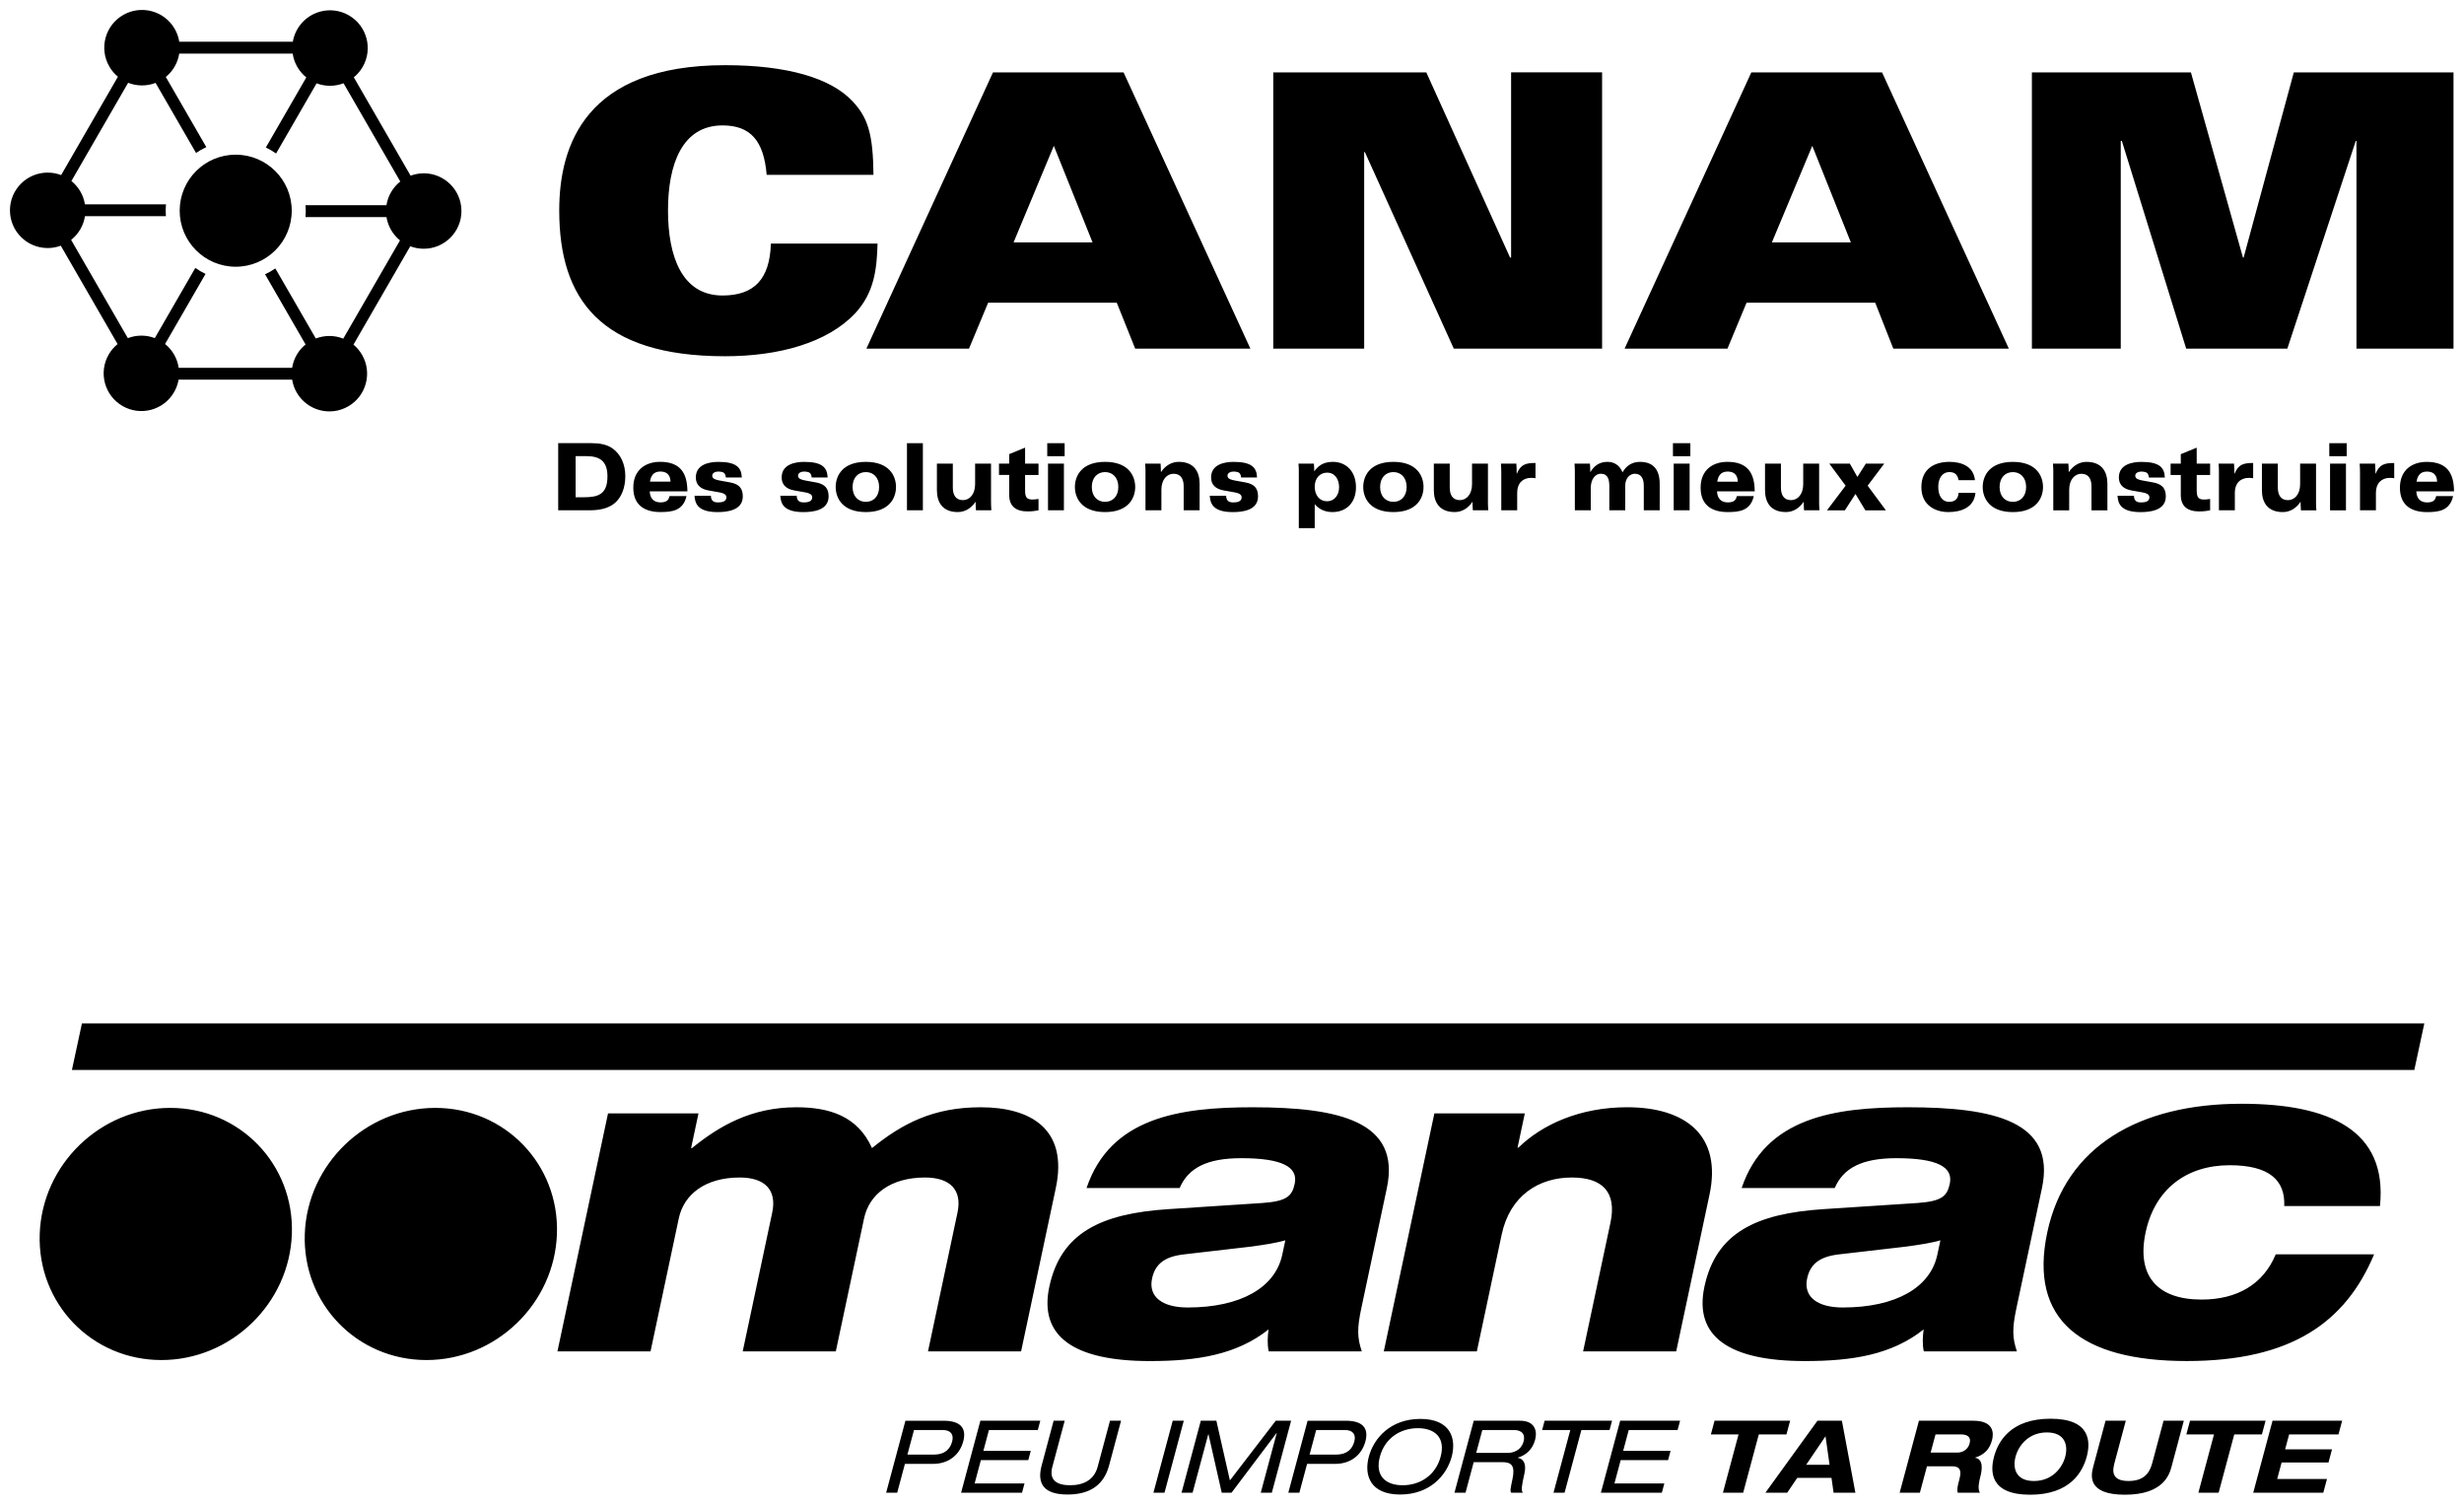
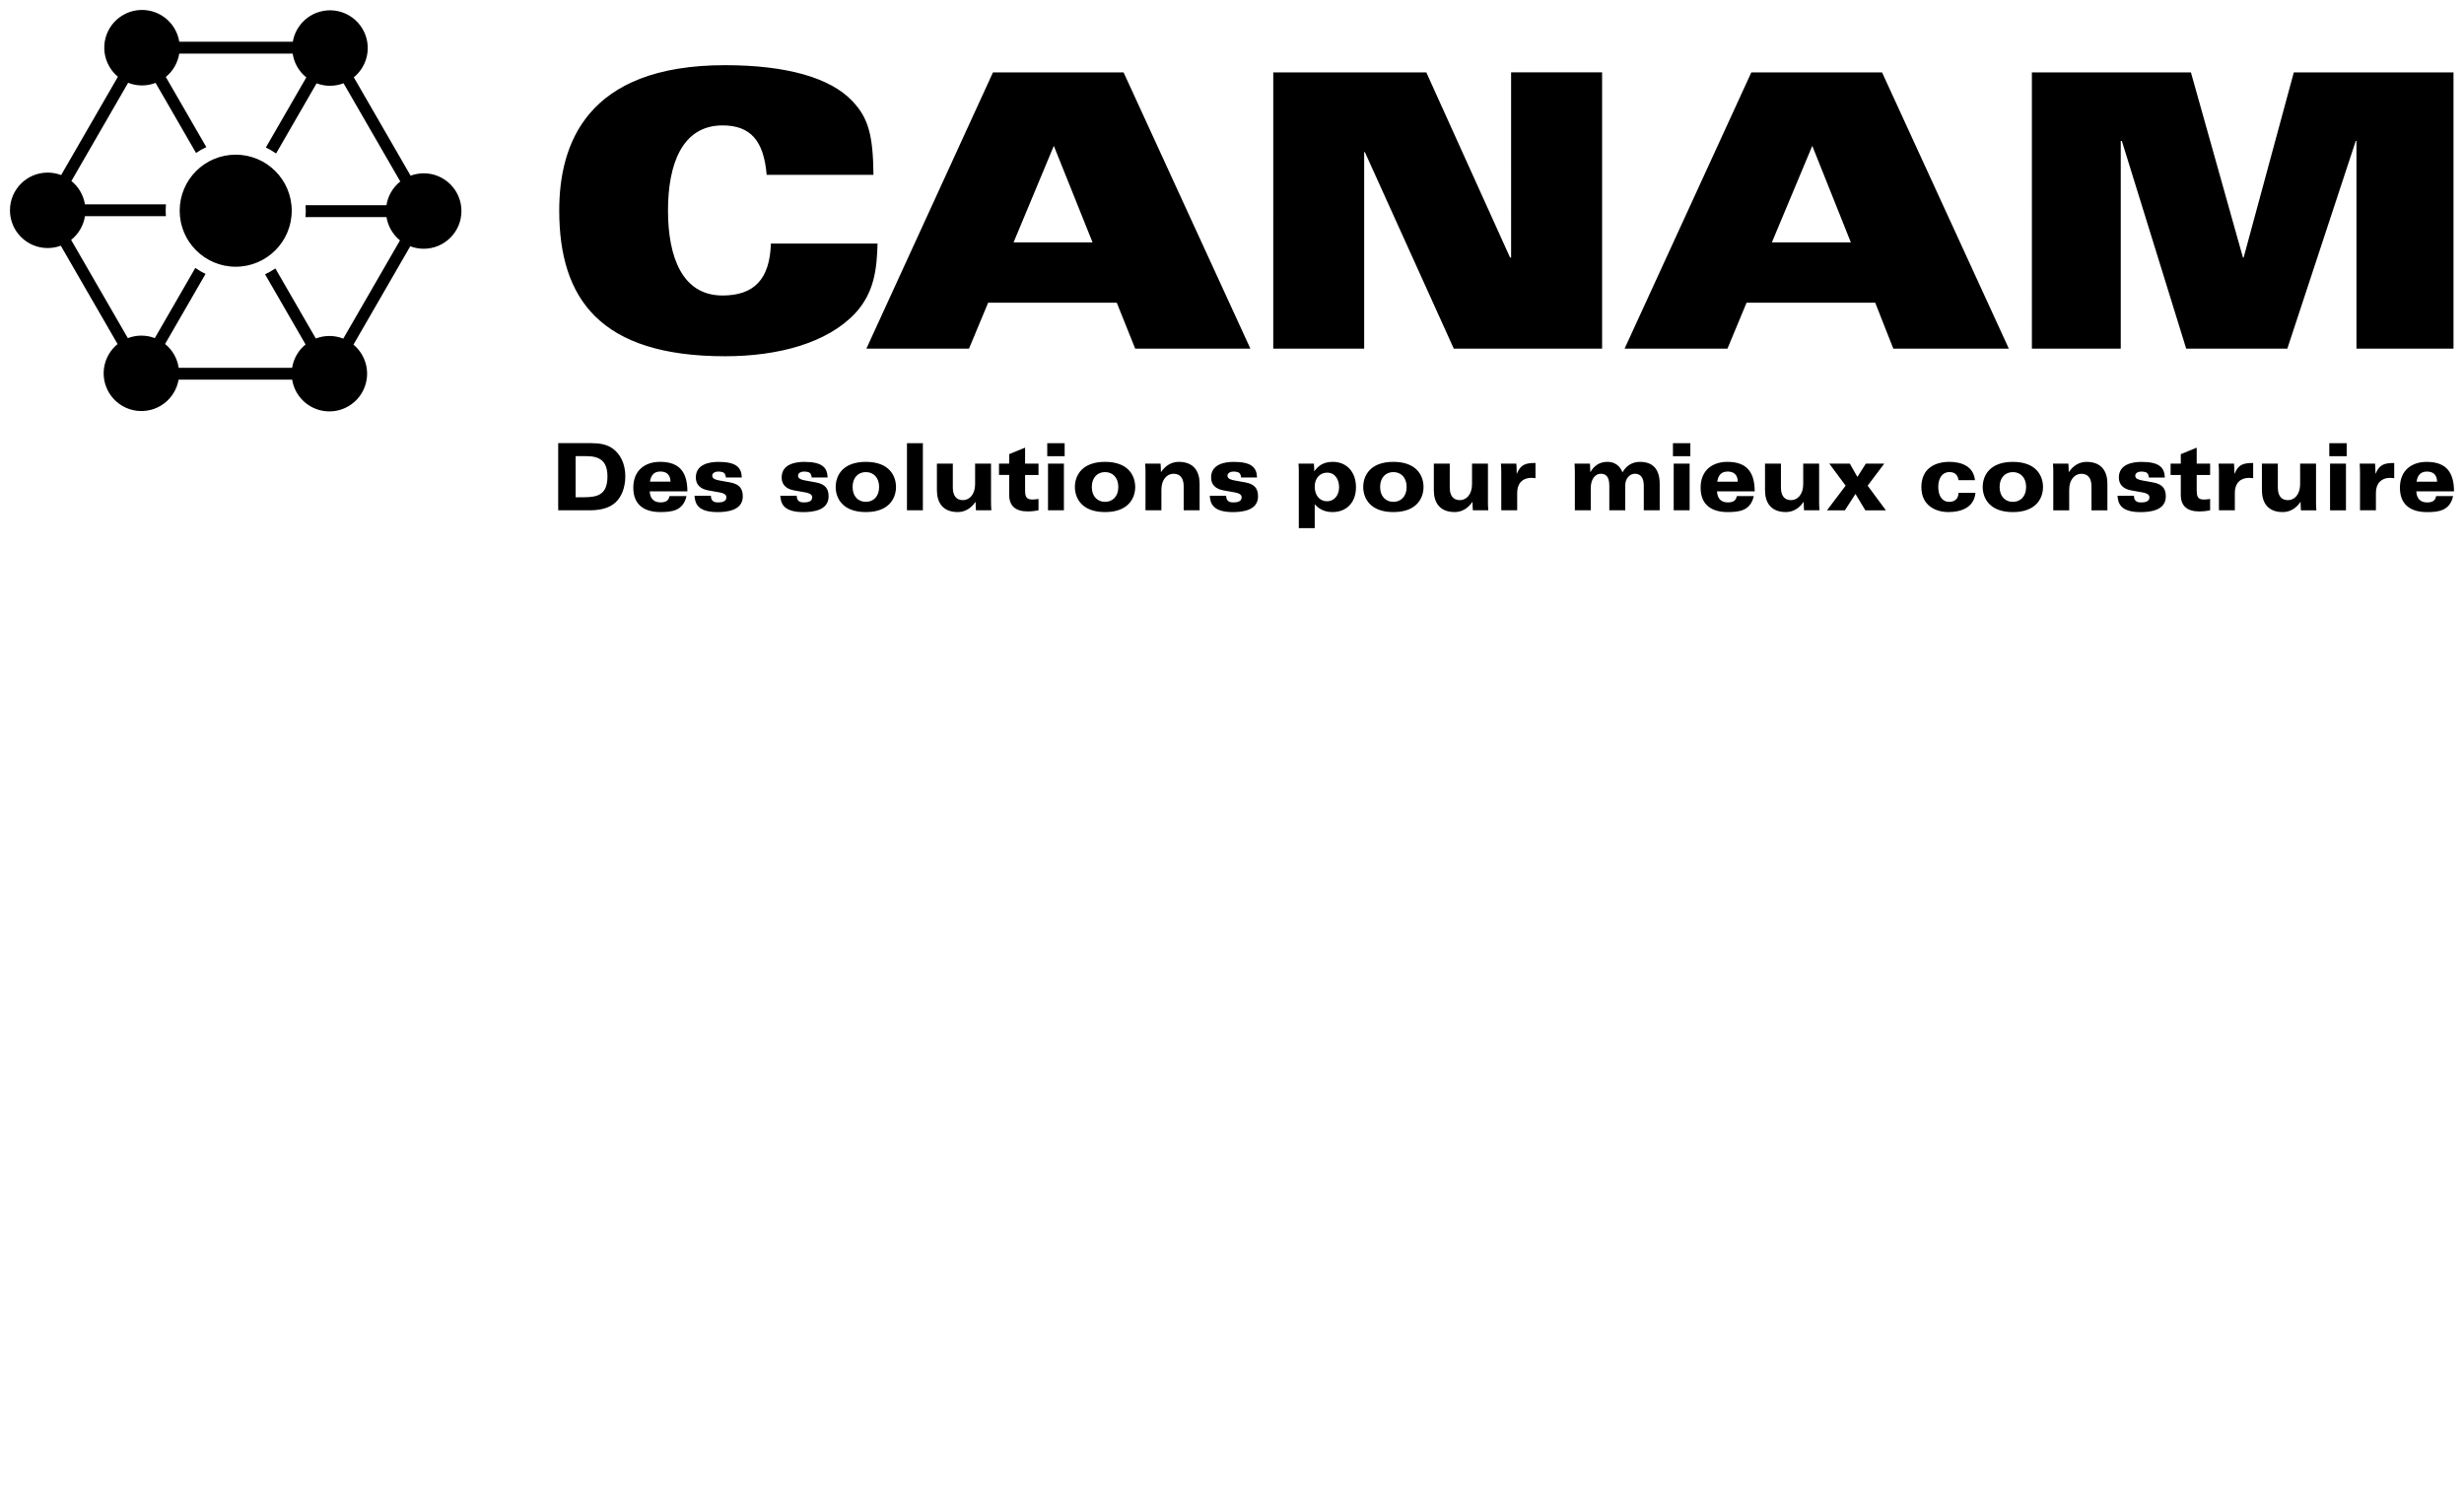
<svg xmlns="http://www.w3.org/2000/svg" id="Layer_1" width="123.585" height="75.471" viewBox="0 0 123.585 75.471">
-   <path d="m21.252,8.694c-.232,0-.454.042-.658.117l-2.848-4.933c.174-.142.326-.317.445-.523.523-.905.212-2.062-.692-2.585-.905-.522-2.062-.212-2.585.693-.116.201-.191.413-.227.629h-5.696c-.035-.221-.111-.441-.23-.647-.522-.905-1.679-1.215-2.585-.692-.905.522-1.215,1.68-.692,2.584.116.201.263.372.431.511l-2.848,4.933c-.21-.08-.438-.124-.675-.124-1.045,0-1.892.847-1.892,1.892s.847,1.892,1.892,1.892c.232,0,.453-.042.658-.117l2.848,4.933c-.174.142-.326.317-.445.522-.522.905-.212,2.062.693,2.585.905.522,2.062.212,2.584-.693.116-.201.191-.413.227-.629h5.696c.035.221.111.441.23.647.523.905,1.68,1.215,2.584.692.905-.522,1.215-1.68.693-2.584-.116-.201-.263-.372-.431-.512l2.848-4.933c.21.08.437.124.675.124,1.045,0,1.892-.847,1.892-1.892,0-1.045-.847-1.892-1.892-1.892Zm-5.93,2.193h4.062c.076.47.324.883.678,1.17l-2.845,4.927c-.432-.171-.924-.181-1.377-.006l-2.029-3.514c-.162.111-.335.21-.517.293l2.032,3.519c-.37.3-.603.722-.674,1.172h-5.69c-.068-.46-.305-.89-.683-1.195l2.03-3.515c-.179-.085-.351-.186-.513-.3l-2.032,3.52c-.445-.17-.926-.161-1.352.002l-2.845-4.927c.364-.289.619-.709.694-1.19h4.059c-.016-.2-.014-.399.003-.595h-4.064c-.075-.47-.324-.882-.678-1.169l2.845-4.927c.432.171.924.181,1.377.006l2.029,3.514c.162-.111.334-.21.516-.293l-2.032-3.519c.369-.301.602-.722.674-1.172h5.689c.068.46.305.89.684,1.195l-2.029,3.515c.179.085.351.186.513.3l2.032-3.519c.445.17.926.161,1.352-.003l2.845,4.927c-.364.29-.619.71-.693,1.19h-4.058c.016.2.015.398-.003.594Zm-.69-.319c0,1.552-1.258,2.81-2.81,2.81s-2.81-1.258-2.81-2.81,1.258-2.81,2.81-2.81,2.81,1.258,2.81,2.81Zm23.821-1.799c-.143-1.701-.802-2.479-2.213-2.479-2.037,0-2.736,1.965-2.736,4.264,0,2.308.699,4.267,2.736,4.267,1.584,0,2.371-.819,2.425-2.605h5.349c-.034,1.254-.154,2.452-1.12,3.496-1.401,1.492-3.853,2.156-6.531,2.156-6.257,0-8.314-2.878-8.314-7.313,0-3.276,1.324-7.286,8.314-7.286,3.124,0,5.301.645,6.389,1.803.783.819,1.04,1.673,1.058,3.697h-5.357Zm11.351-5.139h6.55l6.361,13.857h-5.778l-.924-2.304h-6.452l-.96,2.304h-5.147l6.35-13.857Zm4.995,8.529l-1.943-4.844-2.02,4.844h3.963Zm9.063-8.529h7.676l4.202,9.29h.051V3.63h4.564v13.857h-7.438l-4.46-9.859h-.035v9.859h-4.56V3.63Zm23.979,0h6.555l6.36,13.857h-5.795l-.907-2.304h-6.453l-.958,2.304h-5.16l6.357-13.857Zm4.991,8.529l-1.935-4.844-2.027,4.844h3.962Zm9.08-8.529h7.976l2.61,9.29h.033l2.518-9.29h8.009v13.857h-4.867V7.068h-.035l-3.432,10.418h-5.073l-3.227-10.418h-.055v10.418h-4.457V3.63ZM27.998,22.227h1.666c.395,0,.777.056,1.08.28.374.275.619.76.619,1.371,0,.593-.195,1.04-.478,1.31-.258.247-.673.406-1.284.406h-1.604v-3.367Zm.873,2.714h.395c.706,0,1.201-.121,1.201-1.045,0-.793-.411-1.017-1.056-1.017h-.54v2.061Zm3.716-.298c.017.364.208.555.544.555.349,0,.411-.158.453-.317h.848c-.166.742-.736.802-1.313.802-.723,0-1.355-.298-1.355-1.222,0-.905.628-1.297,1.342-1.297,1.018,0,1.367.565,1.371,1.479h-1.891Zm1.043-.485c-.008-.383-.233-.508-.515-.508-.37,0-.478.266-.515.508h1.03Zm2.026.705c0,.126.037.21.1.266.062.056.158.07.262.07.166,0,.416-.028.416-.256,0-.163-.187-.219-.349-.247l-.553-.098c-.399-.07-.632-.285-.632-.648,0-.667.681-.784,1.138-.784.906,0,1.151.294,1.168.784h-.798c-.012-.126-.054-.201-.104-.238-.058-.042-.182-.06-.282-.06-.129,0-.299.06-.299.205,0,.168.195.21.366.243l.54.098c.457.084.627.312.627.699,0,.714-.806.788-1.267.788-1.043,0-1.126-.476-1.155-.821h.823Zm4.305,0c0,.126.037.21.1.266.063.056.158.07.262.07.166,0,.415-.028.415-.256,0-.163-.187-.219-.349-.247l-.552-.098c-.399-.07-.632-.285-.632-.648,0-.667.681-.784,1.138-.784.906,0,1.151.294,1.167.784h-.798c-.012-.126-.054-.201-.104-.238-.058-.042-.183-.06-.282-.06-.129,0-.299.06-.299.205,0,.168.195.21.365.243l.54.098c.457.084.628.312.628.699,0,.714-.806.788-1.268.788-1.043,0-1.126-.476-1.155-.821h.822Zm3.467-1.698c1.176,0,1.512.705,1.512,1.26,0,.555-.337,1.259-1.512,1.259s-1.513-.705-1.513-1.259c0-.555.337-1.26,1.513-1.26Zm0,2.006c.374,0,.665-.266.665-.746,0-.48-.291-.747-.665-.747-.374,0-.665.266-.665.747,0,.48.291.746.665.746Zm2.062-2.943h.798v3.367h-.798v-3.367Zm4.216,2.887c0,.149.004.322.017.48h-.773c-.009-.14-.017-.28-.017-.42h-.009c-.208.312-.519.508-.885.508-.761,0-1.047-.485-1.047-1.096v-1.334h.798v1.198c0,.373.145.634.507.634.328,0,.611-.285.611-.802v-1.03h.798v1.861Zm.4-1.861h.511v-.476l.798-.326v.802h.673v.569h-.673v.732c0,.326.037.499.357.499.075,0,.191-.009.316-.028v.569c-.075.014-.287.056-.536.056-.611,0-.935-.266-.935-.835v-.994h-.511v-.569Zm3.293-.373h-.873v-.653h.873v.653Zm-.835.373h.798v2.341h-.798v-2.341Zm2.862-.089c1.176,0,1.512.705,1.512,1.26,0,.555-.337,1.259-1.512,1.259s-1.513-.705-1.513-1.259c0-.555.337-1.26,1.513-1.26Zm0,2.006c.374,0,.665-.266.665-.746,0-.48-.291-.747-.665-.747-.374,0-.665.266-.665.747,0,.48.291.746.665.746Zm2.029-1.437c0-.149-.004-.322-.017-.48h.773c.008.14.017.28.017.42h.008c.208-.312.519-.509.885-.509.76,0,1.047.485,1.047,1.096v1.334h-.798v-1.199c0-.373-.145-.634-.507-.634-.328,0-.611.285-.611.802v1.031h-.798v-1.861Zm4.044,1.129c0,.126.037.21.1.266.062.056.158.07.262.07.166,0,.416-.028.416-.256,0-.163-.187-.219-.349-.247l-.553-.098c-.399-.07-.631-.285-.631-.648,0-.667.681-.784,1.138-.784.906,0,1.151.294,1.167.784h-.798c-.012-.126-.054-.201-.104-.238-.058-.042-.183-.06-.282-.06-.129,0-.299.06-.299.205,0,.168.195.21.366.243l.54.098c.457.084.627.312.627.699,0,.714-.806.788-1.267.788-1.043,0-1.126-.476-1.155-.821h.823Zm3.645-1.222c0-.145-.004-.261-.017-.387h.773c.013.13.017.256.017.387.182-.243.415-.476.935-.476.66,0,1.159.471,1.159,1.274,0,.774-.482,1.245-1.18,1.245-.461,0-.727-.21-.889-.396v1.203h-.798v-2.849Zm1.417.065c-.361,0-.619.285-.619.699,0,.453.258.737.619.737.353,0,.603-.294.603-.704,0-.378-.191-.732-.603-.732Zm3.326-.541c1.176,0,1.512.705,1.512,1.26,0,.555-.336,1.259-1.512,1.259s-1.512-.705-1.512-1.259c0-.555.336-1.26,1.512-1.26Zm0,2.006c.374,0,.665-.266.665-.746,0-.48-.291-.747-.665-.747s-.665.266-.665.747c0,.48.291.746.665.746Zm4.742-.056c0,.149.004.322.017.48h-.773c-.009-.14-.017-.28-.017-.42h-.008c-.208.312-.519.508-.885.508-.76,0-1.047-.485-1.047-1.096v-1.334h.798v1.198c0,.373.146.634.507.634.328,0,.611-.285.611-.802v-1.03h.798v1.861Zm.67-1.381c0-.149-.004-.322-.017-.48h.773c.013.168.017.335.017.503h.008c.195-.448.411-.536.935-.536v.765c-.058-.009-.121-.019-.212-.019-.428,0-.706.271-.706.741v.886h-.798v-1.861Zm3.691,0c0-.149-.004-.322-.017-.48h.773c.008.14.017.28.017.42h.008c.2-.331.465-.509.86-.509.312,0,.607.159.748.527.175-.312.461-.527.881-.527.445,0,.985.182.985,1.101v1.329h-.798v-1.227c0-.35-.121-.607-.445-.607-.266,0-.486.243-.486.588v1.245h-.798v-1.199c0-.349-.071-.634-.432-.634-.279,0-.499.285-.499.714v1.119h-.798v-1.861Zm5.792-.853h-.873v-.653h.873v.653Zm-.835.373h.798v2.341h-.798v-2.341Zm2.172,1.39c.017.364.208.555.544.555.349,0,.411-.158.453-.317h.848c-.166.742-.736.802-1.313.802-.723,0-1.354-.298-1.354-1.222,0-.905.627-1.297,1.342-1.297,1.018,0,1.367.565,1.371,1.479h-1.89Zm1.043-.485c-.009-.383-.233-.508-.515-.508-.37,0-.478.266-.515.508h1.03Zm4.078.956c0,.149.004.322.017.48h-.773c-.008-.14-.017-.28-.017-.42h-.008c-.208.312-.52.508-.885.508-.76,0-1.047-.485-1.047-1.096v-1.334h.798v1.198c0,.373.145.634.507.634.328,0,.611-.285.611-.802v-1.03h.798v1.861Zm1.331-.755l-.819-1.105h1.03l.378.667.424-.667h.922l-.831,1.105.914,1.236h-1.03l-.495-.821-.532.821h-.897l.935-1.236Zm6.511.359c-.075.76-.748.965-1.363.965-.619,0-1.35-.317-1.35-1.25,0-.938.681-1.269,1.404-1.269.569,0,1.209.196,1.284.919h-.823c-.046-.289-.204-.406-.461-.406-.357,0-.557.313-.557.742,0,.41.166.751.557.751.262,0,.453-.149.461-.452h.848Zm1.876-1.553c1.176,0,1.512.705,1.512,1.26,0,.555-.336,1.259-1.512,1.259s-1.512-.705-1.512-1.259c0-.555.337-1.26,1.512-1.26Zm0,2.006c.374,0,.665-.266.665-.746,0-.48-.291-.747-.665-.747s-.665.266-.665.747c0,.48.291.746.665.746Zm2.029-1.437c0-.149-.004-.322-.017-.48h.773c.009.14.017.28.017.42h.008c.208-.312.519-.509.885-.509.76,0,1.047.485,1.047,1.096v1.334h-.798v-1.199c0-.373-.146-.634-.507-.634-.328,0-.611.285-.611.802v1.031h-.798v-1.861Zm4.044,1.129c0,.126.037.21.1.266.063.056.158.07.262.07.166,0,.415-.028.415-.256,0-.163-.187-.219-.349-.247l-.552-.098c-.399-.07-.632-.285-.632-.648,0-.667.681-.784,1.138-.784.906,0,1.151.294,1.167.784h-.798c-.012-.126-.054-.201-.104-.238-.058-.042-.183-.06-.282-.06-.129,0-.299.06-.299.205,0,.168.195.21.365.243l.54.098c.457.084.628.312.628.699,0,.714-.806.788-1.268.788-1.043,0-1.126-.476-1.155-.821h.822Zm1.839-1.609h.511v-.476l.798-.326v.802h.673v.569h-.673v.732c0,.326.037.499.357.499.075,0,.191-.009.316-.028v.569c-.075.014-.287.056-.536.056-.611,0-.935-.266-.935-.835v-.994h-.511v-.569Zm2.425.48c0-.149-.004-.322-.017-.48h.773c.013.168.017.335.017.503h.008c.196-.448.411-.536.935-.536v.765c-.058-.009-.12-.019-.212-.019-.428,0-.707.271-.707.741v.886h-.798v-1.861Zm4.868,1.381c0,.149.004.322.017.48h-.773c-.008-.14-.017-.28-.017-.42h-.008c-.208.312-.519.508-.885.508-.761,0-1.047-.485-1.047-1.096v-1.334h.798v1.198c0,.373.146.634.507.634.328,0,.611-.285.611-.802v-1.03h.798v1.861Zm1.539-2.234h-.873v-.653h.873v.653Zm-.835.373h.798v2.341h-.798v-2.341Zm1.503.48c0-.149-.004-.322-.017-.48h.773c.012.168.017.335.017.503h.008c.196-.448.412-.536.935-.536v.765c-.058-.009-.121-.019-.212-.019-.428,0-.706.271-.706.741v.886h-.798v-1.861Zm2.824.91c.017.364.208.555.544.555.349,0,.411-.158.453-.317h.848c-.166.742-.736.802-1.313.802-.723,0-1.354-.298-1.354-1.222,0-.905.628-1.297,1.342-1.297,1.018,0,1.367.565,1.371,1.479h-1.89Zm1.043-.485c-.008-.383-.233-.508-.515-.508-.37,0-.478.266-.515.508h1.03Z" />
-   <path d="m15.287,61.891c.122-3.492,3.052-6.323,6.545-6.323s6.224,2.831,6.102,6.323c-.122,3.492-3.052,6.324-6.544,6.324s-6.225-2.831-6.103-6.324Zm-7.192,6.324c3.493,0,6.422-2.831,6.544-6.324.122-3.492-2.61-6.323-6.103-6.323s-6.422,2.831-6.544,6.323c-.122,3.492,2.611,6.324,6.103,6.324Zm112.998-14.548l.502-2.335H4.109l-.502,2.335h117.487Zm-93.134,14.114h4.669l1.418-6.673c.257-1.211,1.338-2.048,3.056-2.048,1.255,0,1.873.617,1.629,1.762l-1.479,6.959h4.669l1.418-6.673c.257-1.211,1.338-2.048,3.056-2.048,1.255,0,1.873.617,1.629,1.762l-1.479,6.959h4.669l1.741-8.192c.632-2.973-1.275-4.052-3.763-4.052-2.378,0-3.939.815-5.456,2.048-.715-1.607-2.141-2.048-3.793-2.048-2.268,0-3.879.947-5.236,2.048h-.044l.37-1.74h-4.537l-2.537,11.936Zm31.207-8.192c.435-1.013,1.375-1.498,3.093-1.498,2.048,0,2.857.441,2.679,1.278-.131.617-.385.881-1.615.969l-4.712.308c-3.394.22-5.406,1.189-5.982,3.898-.529,2.489,1.235,3.722,5.045,3.722,2.356,0,4.338-.308,5.953-1.586-.048.33-.071.749.008,1.101h4.668c-.229-.683-.241-1.145-.026-2.158l1.283-6.034c.711-3.347-2.398-4.052-6.737-4.052-3.656,0-7.133.507-8.326,4.052h4.669Zm5.146,3.347c-.346,1.63-2.059,2.643-4.746,2.643-1.255,0-1.98-.528-1.783-1.453.155-.727.631-1.101,1.601-1.211l3.229-.374c.882-.11,1.478-.22,1.854-.33l-.155.727Zm5.092,4.845h4.669l1.245-5.858c.417-1.96,1.864-2.863,3.516-2.863,1.563,0,2.263.749,1.94,2.268l-1.371,6.452h4.669l1.671-7.862c.632-2.973-1.205-4.382-4.134-4.382-2.356,0-4.256.859-5.451,2.026h-.044l.365-1.718h-4.536l-2.537,11.936Zm22.618-8.192c.436-1.013,1.375-1.498,3.093-1.498,2.048,0,2.857.441,2.679,1.278-.131.617-.386.881-1.615.969l-4.712.308c-3.394.22-5.406,1.189-5.981,3.898-.529,2.489,1.235,3.722,5.045,3.722,2.357,0,4.338-.308,5.952-1.586-.048.33-.071.749.008,1.101h4.669c-.229-.683-.241-1.145-.026-2.158l1.283-6.034c.711-3.347-2.398-4.052-6.736-4.052-3.656,0-7.133.507-8.327,4.052h4.669Zm5.146,3.347c-.346,1.63-2.059,2.643-4.746,2.643-1.255,0-1.98-.528-1.783-1.453.154-.727.63-1.101,1.601-1.211l3.229-.374c.882-.11,1.478-.22,1.854-.33l-.154.727Zm16.974-.022c-.631,1.52-1.957,2.268-3.719,2.268-2.246,0-3.266-1.211-2.807-3.369.459-2.158,2.037-3.369,4.217-3.369,1.982,0,2.792.749,2.736,2.048h4.801c.387-3.788-2.499-5.131-6.947-5.131-5.131,0-8.822,2.136-9.74,6.452-.936,4.404,1.712,6.452,6.997,6.452,5.241,0,7.965-1.938,9.396-5.351h-4.933Zm-69.697,11.955h.555l.388-1.446h1.408c.785,0,1.335-.45,1.517-1.127.18-.673-.151-1.036-.973-1.036h-1.927l-.967,3.61Zm1.067-1.911l.331-1.234h1.434c.424,0,.57.238.478.582-.098.364-.358.652-.908.652h-1.335Zm2.692,1.911h3.057l.125-.465h-2.502l.313-1.168h2.377l.125-.465h-2.377l.28-1.047h2.45l.125-.465h-3.005l-.967,3.61Zm4.041-1.365c-.259.966.165,1.456,1.301,1.456s1.822-.491,2.081-1.456l.601-2.245h-.555l-.619,2.311c-.175.652-.698.925-1.384.925s-1.063-.273-.888-.925l.619-2.311h-.555l-.601,2.245Zm5.607,1.365h.555l.967-3.61h-.555l-.967,3.61Zm3.835-.617l-.679-2.993h-.78l-.967,3.61h.555l.786-2.933h.011l.664,2.933h.492l2.257-2.993h.011l-.802,2.993h.555l.967-3.61h-.77l-2.299,2.993Zm2.929.617h.555l.388-1.446h1.408c.785,0,1.335-.45,1.517-1.127.18-.673-.151-1.036-.973-1.036h-1.927l-.967,3.61Zm1.067-1.911l.331-1.234h1.434c.424,0,.57.238.478.582-.097.364-.358.652-.908.652h-1.335Zm2.971.106c-.248.925.068,1.896,1.57,1.896s2.339-.971,2.587-1.896c.248-.925-.068-1.896-1.57-1.896s-2.339.971-2.587,1.896Zm3.602,0c-.256.956-1.054,1.431-1.907,1.431s-1.396-.475-1.14-1.431c.256-.956,1.054-1.431,1.907-1.431s1.396.475,1.14,1.431Zm.694,1.805h.555l.41-1.532h1.45c.461,0,.633.197.496.845-.09.435-.131.587-.069.688h.586c-.088-.142-.064-.309.085-.981.093-.425-.021-.723-.339-.769l.003-.01c.442-.126.749-.45.867-.89.123-.46-.015-.961-.763-.961h-2.314l-.967,3.61Zm1.09-1.997l.307-1.148h1.565c.445,0,.597.233.505.577-.068.253-.284.572-.828.572h-1.55Zm3.878,1.997h.555l.843-3.145h1.413l.125-.465h-3.382l-.124.465h1.413l-.843,3.145Zm2.377,0h3.057l.124-.465h-2.502l.313-1.168h2.377l.124-.465h-2.377l.28-1.047h2.45l.125-.465h-3.005l-.967,3.61Zm6.12,0h1.016l.783-2.922h1.387l.184-.688h-3.79l-.184.688h1.387l-.783,2.922Zm5.55,0h1.094l-.677-3.61h-1.225l-2.611,3.61h1.094l.503-.743h1.717l.105.743Zm-.201-1.401h-1.173l.97-1.431.203,1.431Zm3.514,1.401h1.016l.355-1.325h1.262c.314,0,.505.127.37.632-.102.379-.136.526-.086.693h1.11c-.129-.182-.031-.607.016-.784.095-.354.173-.9-.254-.966l.003-.01c.463-.147.722-.43.84-.87.099-.369.09-.981-.946-.981h-2.717l-.967,3.61Zm1.799-2.922h1.293c.246,0,.515.091.418.45-.091.339-.385.46-.61.46h-1.345l.244-.91Zm2.936,1.117c-.202.753-.197,1.906,1.813,1.906s2.633-1.153,2.835-1.906c.202-.753.197-1.906-1.814-1.906s-2.633,1.153-2.835,1.906Zm1.079,0c.15-.561.651-1.218,1.572-1.218s1.07.657.92,1.218c-.151.561-.651,1.218-1.572,1.218s-1.07-.657-.92-1.218Zm3.894.511c-.108.404-.322,1.395,1.589,1.395s2.229-.991,2.337-1.395l.62-2.316h-1.016l-.555,2.073c-.095.354-.27.95-1.202.95s-.788-.596-.693-.95l.556-2.073h-1.016l-.621,2.316Zm5.276,1.294h1.016l.783-2.922h1.387l.184-.688h-3.79l-.184.688h1.387l-.783,2.922Zm2.753,0h3.513l.184-.688h-2.497l.222-.829h2.351l.176-.657h-2.351l.2-.748h2.476l.184-.688h-3.492l-.967,3.61Z" />
+   <path d="m21.252,8.694c-.232,0-.454.042-.658.117l-2.848-4.933c.174-.142.326-.317.445-.523.523-.905.212-2.062-.692-2.585-.905-.522-2.062-.212-2.585.693-.116.201-.191.413-.227.629h-5.696c-.035-.221-.111-.441-.23-.647-.522-.905-1.679-1.215-2.585-.692-.905.522-1.215,1.68-.692,2.584.116.201.263.372.431.511l-2.848,4.933c-.21-.08-.438-.124-.675-.124-1.045,0-1.892.847-1.892,1.892s.847,1.892,1.892,1.892c.232,0,.453-.042.658-.117l2.848,4.933c-.174.142-.326.317-.445.522-.522.905-.212,2.062.693,2.585.905.522,2.062.212,2.584-.693.116-.201.191-.413.227-.629h5.696c.035.221.111.441.23.647.523.905,1.68,1.215,2.584.692.905-.522,1.215-1.68.693-2.584-.116-.201-.263-.372-.431-.512l2.848-4.933c.21.08.437.124.675.124,1.045,0,1.892-.847,1.892-1.892,0-1.045-.847-1.892-1.892-1.892Zm-5.93,2.193h4.062c.076.47.324.883.678,1.17l-2.845,4.927c-.432-.171-.924-.181-1.377-.006l-2.029-3.514c-.162.111-.335.21-.517.293l2.032,3.519c-.37.3-.603.722-.674,1.172h-5.69c-.068-.46-.305-.89-.683-1.195l2.03-3.515c-.179-.085-.351-.186-.513-.3l-2.032,3.52c-.445-.17-.926-.161-1.352.002l-2.845-4.927c.364-.289.619-.709.694-1.19h4.059c-.016-.2-.014-.399.003-.595h-4.064c-.075-.47-.324-.882-.678-1.169l2.845-4.927c.432.171.924.181,1.377.006l2.029,3.514c.162-.111.334-.21.516-.293l-2.032-3.519c.369-.301.602-.722.674-1.172h5.689c.068.46.305.89.684,1.195l-2.029,3.515c.179.085.351.186.513.3l2.032-3.519c.445.17.926.161,1.352-.003l2.845,4.927c-.364.29-.619.71-.693,1.19h-4.058c.016.2.015.398-.003.594Zm-.69-.319c0,1.552-1.258,2.81-2.81,2.81s-2.81-1.258-2.81-2.81,1.258-2.81,2.81-2.81,2.81,1.258,2.81,2.81Zm23.821-1.799c-.143-1.701-.802-2.479-2.213-2.479-2.037,0-2.736,1.965-2.736,4.264,0,2.308.699,4.267,2.736,4.267,1.584,0,2.371-.819,2.425-2.605h5.349c-.034,1.254-.154,2.452-1.12,3.496-1.401,1.492-3.853,2.156-6.531,2.156-6.257,0-8.314-2.878-8.314-7.313,0-3.276,1.324-7.286,8.314-7.286,3.124,0,5.301.645,6.389,1.803.783.819,1.04,1.673,1.058,3.697h-5.357Zm11.351-5.139h6.55l6.361,13.857h-5.778l-.924-2.304h-6.452l-.96,2.304h-5.147l6.35-13.857Zm4.995,8.529l-1.943-4.844-2.02,4.844h3.963Zm9.063-8.529h7.676l4.202,9.29h.051V3.63h4.564v13.857h-7.438l-4.46-9.859h-.035v9.859h-4.56V3.63Zm23.979,0h6.555l6.36,13.857h-5.795l-.907-2.304h-6.453l-.958,2.304h-5.16l6.357-13.857Zm4.991,8.529l-1.935-4.844-2.027,4.844h3.962Zm9.08-8.529h7.976l2.61,9.29h.033l2.518-9.29h8.009v13.857h-4.867V7.068h-.035l-3.432,10.418h-5.073l-3.227-10.418h-.055v10.418h-4.457V3.63ZM27.998,22.227h1.666c.395,0,.777.056,1.08.28.374.275.619.76.619,1.371,0,.593-.195,1.04-.478,1.31-.258.247-.673.406-1.284.406h-1.604v-3.367Zm.873,2.714h.395c.706,0,1.201-.121,1.201-1.045,0-.793-.411-1.017-1.056-1.017h-.54v2.061Zm3.716-.298c.017.364.208.555.544.555.349,0,.411-.158.453-.317h.848c-.166.742-.736.802-1.313.802-.723,0-1.355-.298-1.355-1.222,0-.905.628-1.297,1.342-1.297,1.018,0,1.367.565,1.371,1.479h-1.891Zm1.043-.485c-.008-.383-.233-.508-.515-.508-.37,0-.478.266-.515.508h1.03Zm2.026.705c0,.126.037.21.1.266.062.056.158.07.262.07.166,0,.416-.028.416-.256,0-.163-.187-.219-.349-.247l-.553-.098c-.399-.07-.632-.285-.632-.648,0-.667.681-.784,1.138-.784.906,0,1.151.294,1.168.784h-.798c-.012-.126-.054-.201-.104-.238-.058-.042-.182-.06-.282-.06-.129,0-.299.06-.299.205,0,.168.195.21.366.243l.54.098c.457.084.627.312.627.699,0,.714-.806.788-1.267.788-1.043,0-1.126-.476-1.155-.821h.823Zm4.305,0c0,.126.037.21.1.266.063.056.158.07.262.07.166,0,.415-.028.415-.256,0-.163-.187-.219-.349-.247l-.552-.098c-.399-.07-.632-.285-.632-.648,0-.667.681-.784,1.138-.784.906,0,1.151.294,1.167.784h-.798c-.012-.126-.054-.201-.104-.238-.058-.042-.183-.06-.282-.06-.129,0-.299.06-.299.205,0,.168.195.21.365.243l.54.098c.457.084.628.312.628.699,0,.714-.806.788-1.268.788-1.043,0-1.126-.476-1.155-.821h.822Zm3.467-1.698c1.176,0,1.512.705,1.512,1.26,0,.555-.337,1.259-1.512,1.259s-1.513-.705-1.513-1.259c0-.555.337-1.26,1.513-1.26Zm0,2.006c.374,0,.665-.266.665-.746,0-.48-.291-.747-.665-.747-.374,0-.665.266-.665.747,0,.48.291.746.665.746m2.062-2.943h.798v3.367h-.798v-3.367Zm4.216,2.887c0,.149.004.322.017.48h-.773c-.009-.14-.017-.28-.017-.42h-.009c-.208.312-.519.508-.885.508-.761,0-1.047-.485-1.047-1.096v-1.334h.798v1.198c0,.373.145.634.507.634.328,0,.611-.285.611-.802v-1.03h.798v1.861Zm.4-1.861h.511v-.476l.798-.326v.802h.673v.569h-.673v.732c0,.326.037.499.357.499.075,0,.191-.009.316-.028v.569c-.075.014-.287.056-.536.056-.611,0-.935-.266-.935-.835v-.994h-.511v-.569Zm3.293-.373h-.873v-.653h.873v.653Zm-.835.373h.798v2.341h-.798v-2.341Zm2.862-.089c1.176,0,1.512.705,1.512,1.26,0,.555-.337,1.259-1.512,1.259s-1.513-.705-1.513-1.259c0-.555.337-1.26,1.513-1.26Zm0,2.006c.374,0,.665-.266.665-.746,0-.48-.291-.747-.665-.747-.374,0-.665.266-.665.747,0,.48.291.746.665.746Zm2.029-1.437c0-.149-.004-.322-.017-.48h.773c.008.14.017.28.017.42h.008c.208-.312.519-.509.885-.509.76,0,1.047.485,1.047,1.096v1.334h-.798v-1.199c0-.373-.145-.634-.507-.634-.328,0-.611.285-.611.802v1.031h-.798v-1.861Zm4.044,1.129c0,.126.037.21.1.266.062.056.158.07.262.07.166,0,.416-.028.416-.256,0-.163-.187-.219-.349-.247l-.553-.098c-.399-.07-.631-.285-.631-.648,0-.667.681-.784,1.138-.784.906,0,1.151.294,1.167.784h-.798c-.012-.126-.054-.201-.104-.238-.058-.042-.183-.06-.282-.06-.129,0-.299.06-.299.205,0,.168.195.21.366.243l.54.098c.457.084.627.312.627.699,0,.714-.806.788-1.267.788-1.043,0-1.126-.476-1.155-.821h.823Zm3.645-1.222c0-.145-.004-.261-.017-.387h.773c.013.13.017.256.017.387.182-.243.415-.476.935-.476.66,0,1.159.471,1.159,1.274,0,.774-.482,1.245-1.18,1.245-.461,0-.727-.21-.889-.396v1.203h-.798v-2.849Zm1.417.065c-.361,0-.619.285-.619.699,0,.453.258.737.619.737.353,0,.603-.294.603-.704,0-.378-.191-.732-.603-.732Zm3.326-.541c1.176,0,1.512.705,1.512,1.26,0,.555-.336,1.259-1.512,1.259s-1.512-.705-1.512-1.259c0-.555.336-1.26,1.512-1.26Zm0,2.006c.374,0,.665-.266.665-.746,0-.48-.291-.747-.665-.747s-.665.266-.665.747c0,.48.291.746.665.746Zm4.742-.056c0,.149.004.322.017.48h-.773c-.009-.14-.017-.28-.017-.42h-.008c-.208.312-.519.508-.885.508-.76,0-1.047-.485-1.047-1.096v-1.334h.798v1.198c0,.373.146.634.507.634.328,0,.611-.285.611-.802v-1.03h.798v1.861Zm.67-1.381c0-.149-.004-.322-.017-.48h.773c.013.168.017.335.017.503h.008c.195-.448.411-.536.935-.536v.765c-.058-.009-.121-.019-.212-.019-.428,0-.706.271-.706.741v.886h-.798v-1.861Zm3.691,0c0-.149-.004-.322-.017-.48h.773c.008.14.017.28.017.42h.008c.2-.331.465-.509.86-.509.312,0,.607.159.748.527.175-.312.461-.527.881-.527.445,0,.985.182.985,1.101v1.329h-.798v-1.227c0-.35-.121-.607-.445-.607-.266,0-.486.243-.486.588v1.245h-.798v-1.199c0-.349-.071-.634-.432-.634-.279,0-.499.285-.499.714v1.119h-.798v-1.861Zm5.792-.853h-.873v-.653h.873v.653Zm-.835.373h.798v2.341h-.798v-2.341Zm2.172,1.39c.017.364.208.555.544.555.349,0,.411-.158.453-.317h.848c-.166.742-.736.802-1.313.802-.723,0-1.354-.298-1.354-1.222,0-.905.627-1.297,1.342-1.297,1.018,0,1.367.565,1.371,1.479h-1.89Zm1.043-.485c-.009-.383-.233-.508-.515-.508-.37,0-.478.266-.515.508h1.03Zm4.078.956c0,.149.004.322.017.48h-.773c-.008-.14-.017-.28-.017-.42h-.008c-.208.312-.52.508-.885.508-.76,0-1.047-.485-1.047-1.096v-1.334h.798v1.198c0,.373.145.634.507.634.328,0,.611-.285.611-.802v-1.03h.798v1.861Zm1.331-.755l-.819-1.105h1.03l.378.667.424-.667h.922l-.831,1.105.914,1.236h-1.03l-.495-.821-.532.821h-.897l.935-1.236Zm6.511.359c-.075.76-.748.965-1.363.965-.619,0-1.35-.317-1.35-1.25,0-.938.681-1.269,1.404-1.269.569,0,1.209.196,1.284.919h-.823c-.046-.289-.204-.406-.461-.406-.357,0-.557.313-.557.742,0,.41.166.751.557.751.262,0,.453-.149.461-.452h.848Zm1.876-1.553c1.176,0,1.512.705,1.512,1.26,0,.555-.336,1.259-1.512,1.259s-1.512-.705-1.512-1.259c0-.555.337-1.26,1.512-1.26Zm0,2.006c.374,0,.665-.266.665-.746,0-.48-.291-.747-.665-.747s-.665.266-.665.747c0,.48.291.746.665.746Zm2.029-1.437c0-.149-.004-.322-.017-.48h.773c.009.14.017.28.017.42h.008c.208-.312.519-.509.885-.509.76,0,1.047.485,1.047,1.096v1.334h-.798v-1.199c0-.373-.146-.634-.507-.634-.328,0-.611.285-.611.802v1.031h-.798v-1.861Zm4.044,1.129c0,.126.037.21.1.266.063.056.158.07.262.07.166,0,.415-.028.415-.256,0-.163-.187-.219-.349-.247l-.552-.098c-.399-.07-.632-.285-.632-.648,0-.667.681-.784,1.138-.784.906,0,1.151.294,1.167.784h-.798c-.012-.126-.054-.201-.104-.238-.058-.042-.183-.06-.282-.06-.129,0-.299.06-.299.205,0,.168.195.21.365.243l.54.098c.457.084.628.312.628.699,0,.714-.806.788-1.268.788-1.043,0-1.126-.476-1.155-.821h.822Zm1.839-1.609h.511v-.476l.798-.326v.802h.673v.569h-.673v.732c0,.326.037.499.357.499.075,0,.191-.009.316-.028v.569c-.075.014-.287.056-.536.056-.611,0-.935-.266-.935-.835v-.994h-.511v-.569Zm2.425.48c0-.149-.004-.322-.017-.48h.773c.013.168.017.335.017.503h.008c.196-.448.411-.536.935-.536v.765c-.058-.009-.12-.019-.212-.019-.428,0-.707.271-.707.741v.886h-.798v-1.861Zm4.868,1.381c0,.149.004.322.017.48h-.773c-.008-.14-.017-.28-.017-.42h-.008c-.208.312-.519.508-.885.508-.761,0-1.047-.485-1.047-1.096v-1.334h.798v1.198c0,.373.146.634.507.634.328,0,.611-.285.611-.802v-1.03h.798v1.861Zm1.539-2.234h-.873v-.653h.873v.653Zm-.835.373h.798v2.341h-.798v-2.341Zm1.503.48c0-.149-.004-.322-.017-.48h.773c.012.168.017.335.017.503h.008c.196-.448.412-.536.935-.536v.765c-.058-.009-.121-.019-.212-.019-.428,0-.706.271-.706.741v.886h-.798v-1.861Zm2.824.91c.017.364.208.555.544.555.349,0,.411-.158.453-.317h.848c-.166.742-.736.802-1.313.802-.723,0-1.354-.298-1.354-1.222,0-.905.628-1.297,1.342-1.297,1.018,0,1.367.565,1.371,1.479h-1.89Zm1.043-.485c-.008-.383-.233-.508-.515-.508-.37,0-.478.266-.515.508h1.03Z" />
</svg>